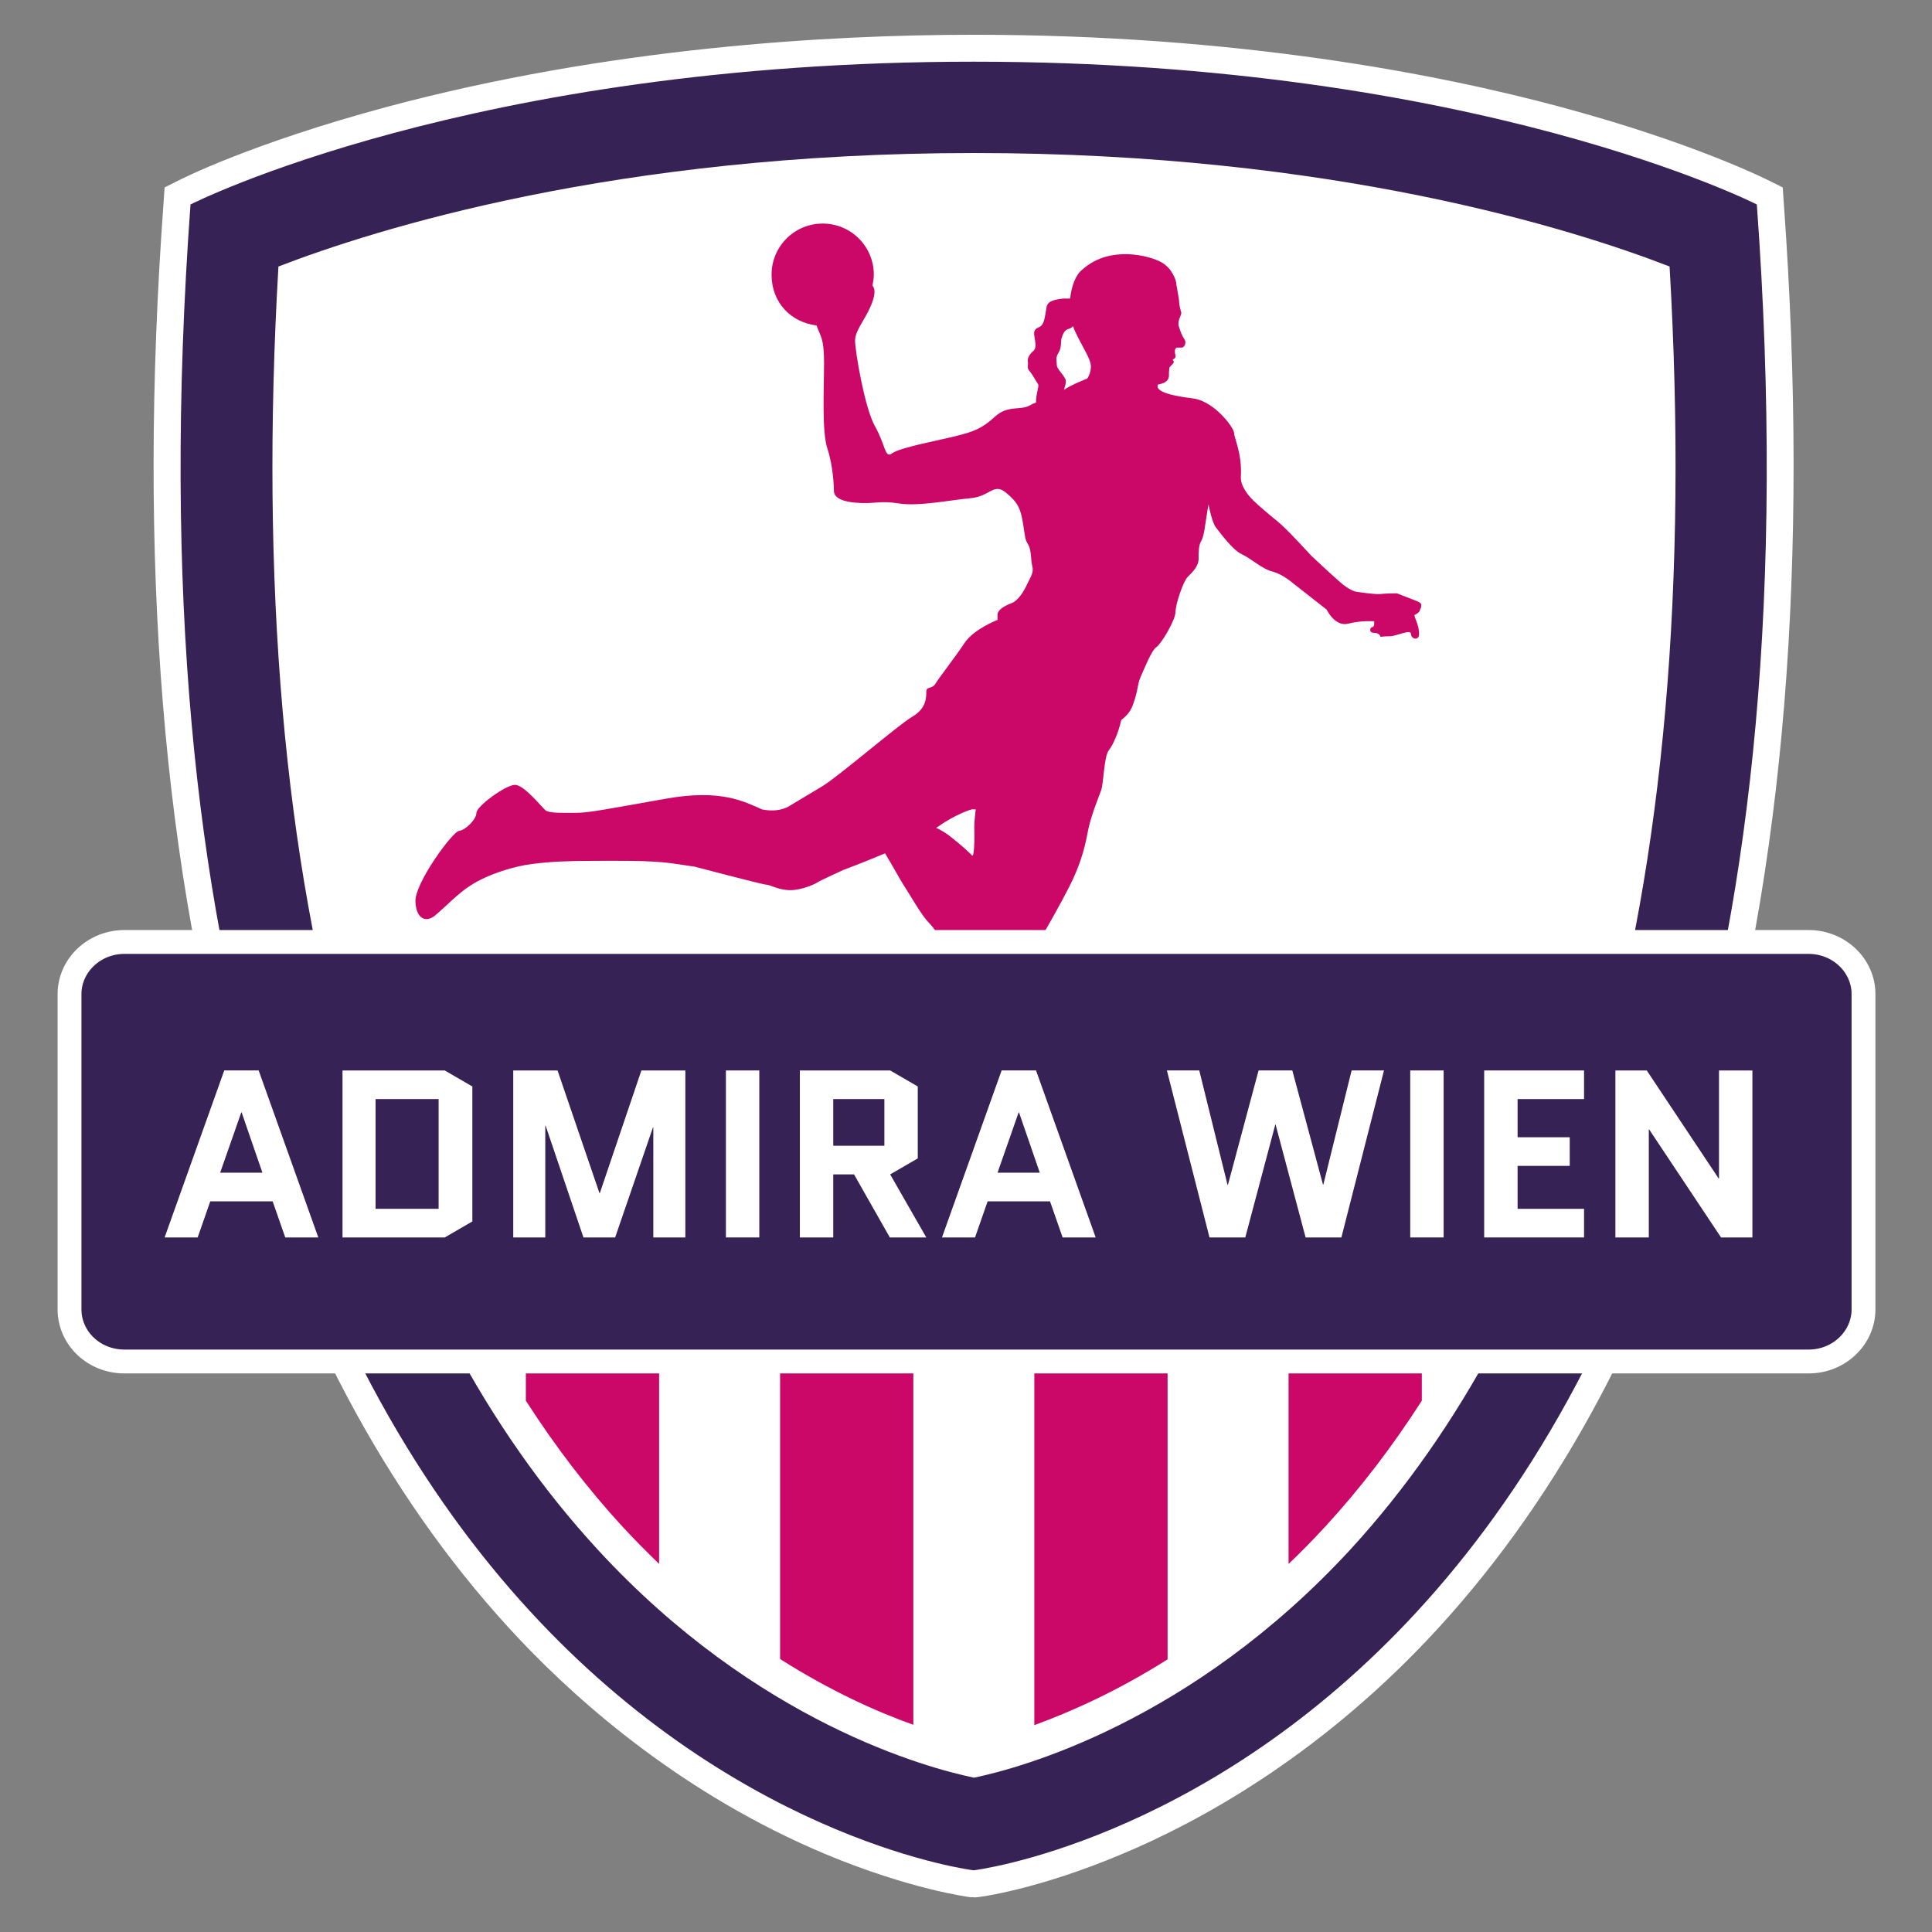
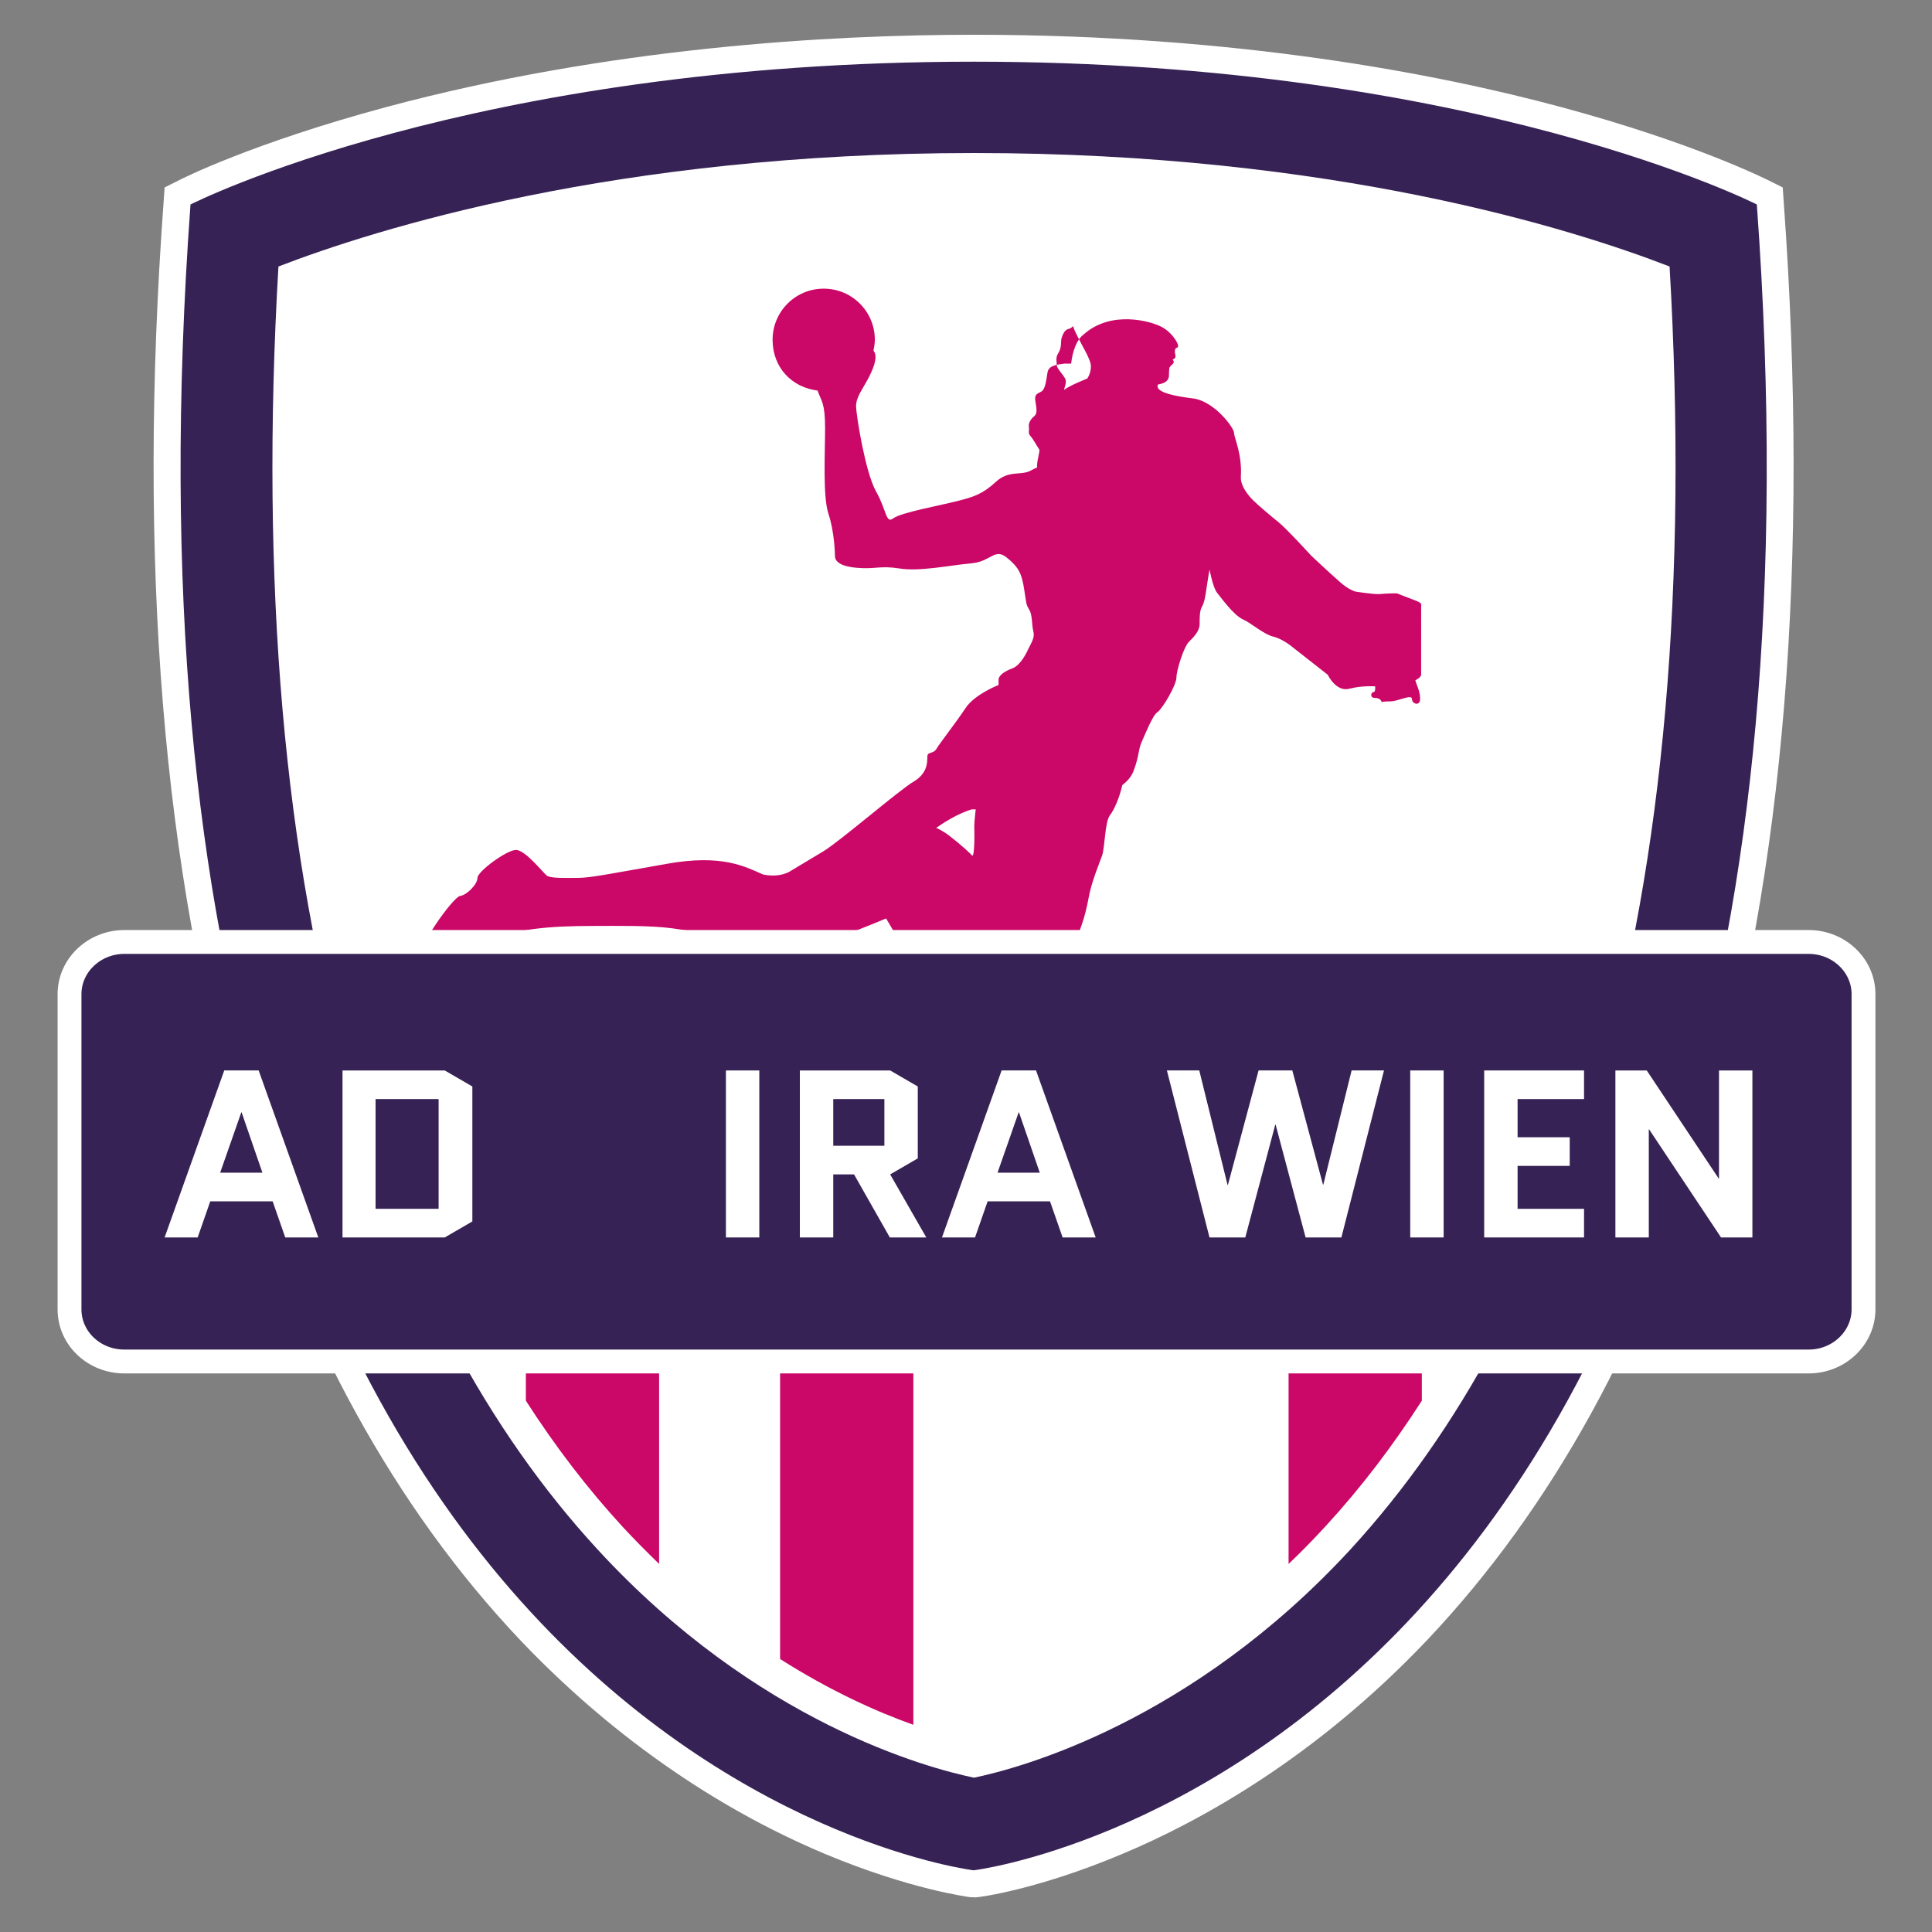
<svg xmlns="http://www.w3.org/2000/svg" id="Ebene_1" version="1.1" viewBox="0 0 566.9 566.9">
  <rect x="0" y="0" width="566.9" height="566.9" fill="#808080" stroke="none" />
  <defs>
    <style> .st0 { stroke: #fff; stroke-miterlimit: 10; stroke-width: 7px; } .st0, .st1 { fill: #372255; } .st2 { fill: #fff; } .st3, .st4 { fill: #cb0767; } .st4 { fill-rule: evenodd; } </style>
  </defs>
  <g>
    <path class="st1" d="M285.3,552.8c-.7,0-17.3-2.2-41.6-12.4-22.4-9.4-55.8-27.7-88.1-61.8-36.2-38.2-63.6-88.1-81.5-148.2-22.2-74.8-29.7-165.9-22-270.6l.2-2.2,2-1c.9-.4,21.4-10.8,60.3-21.3,35.8-9.6,94.6-21.1,171.3-21.1s135.5,11.5,171.3,21.1c39,10.5,59.5,20.8,60.3,21.3l2,1,.2,2.2c7.6,104.7.2,195.8-22,270.6-17.9,60.1-45.3,110-81.5,148.2-32.3,34.1-65.8,52.5-88.1,61.8-24.4,10.2-41,12.3-41.6,12.4h-.5c0,0-.5,0-.5,0Z" />
    <path class="st2" d="M285.7,18.1c147.6,0,229.8,41.9,229.8,41.9,33.3,457-229.8,488.8-229.8,488.8,0,0-263.1-31.8-229.8-488.8,0,0,82.2-41.9,229.8-41.9M285.7,10.2c-42.6,0-107,3.7-172.3,21.2-39.4,10.6-60.2,21.1-61.1,21.6l-4,2-.3,4.4c-7.7,105.2-.2,196.7,22.2,272,18,60.7,45.8,111.1,82.4,149.8,18.1,19.1,48.3,45.5,89.5,62.8,24.9,10.4,42,12.6,42.7,12.7h.9c0,.1.9,0,.9,0,.7,0,17.8-2.2,42.7-12.7,22.7-9.5,56.7-28.2,89.5-62.8,36.6-38.7,64.4-89.1,82.4-149.8,22.4-75.3,29.8-166.8,22.2-272l-.3-4.4-4-2c-.9-.4-21.7-11-61.1-21.6-36-9.7-95.2-21.2-172.3-21.2" />
    <path class="st2" d="M285.7,521.6c-13.4-2.8-63.6-16.1-110.4-67-32.2-35-56.6-80.7-72.6-136-19.4-66.8-26.4-147.6-21-240.4,28-10.8,98.7-33.3,204.1-33.3s176,22.4,204.1,33.3c5.4,92.8-1.7,173.5-21,240.4-16,55.3-40.5,101-72.6,136-46.8,50.8-97,64.2-110.4,67" />
    <g>
      <path class="st3" d="M154.3,411c8.6,13.4,18.1,25.8,28.3,36.9,3.6,3.9,7.2,7.5,10.8,11v-96.3h-39.1v48.4Z" />
      <path class="st3" d="M228.9,486.8c14.8,9.4,28.4,15.5,39.1,19.3v-143.6h-39.1v124.2Z" />
-       <path class="st3" d="M303.5,506.2c10.7-3.9,24.2-9.9,39.1-19.3v-124.2h-39.1v143.6Z" />
      <path class="st3" d="M378.1,362.6v96.3c3.6-3.4,7.2-7.1,10.8-11,10.3-11.2,19.7-23.5,28.3-36.9v-48.4h-39.1Z" />
    </g>
-     <path class="st4" d="M417,178.2c0-1,.5-1.2-2.2-2.2-2.7-1-4.9-1.9-4.9-1.9,0,0-3.1,0-4.8.2s-7.3-.7-7.3-.7c0,0-1.9-.4-4.6-2.8-3.2-2.8-8.5-7.8-8.5-7.8,0,0-7.3-8-9.7-9.9-2.4-1.9-6.1-5.1-7.3-6.3-1.2-1.2-3.8-4.1-3.6-7,.4-6.6-2-11.4-2-12.8s-5.7-9.3-12.1-10.1c-11.5-1.4-10.3-3.4-10.3-4,0-.2,3.4-.2,3.3-2.9,0-.4,0-1,.1-1.8,0-.5.2-.5.2-.5.2-.4.5-.6.6-.7.3-.2.6-.7.5-.9,0-.2-.4-.6-.3-.6.5-.2.8-.6.8-.6v-.7s-.6-2,.5-2.2c0,0,0,0,.5,0,.4,0,.6,0,.6,0,0,0,.6,0,.6-.1.5-.3,1.2-1.4.3-2.6-.8-1.1-1.3-3-1.6-3.8,0-.2,0-.6,0-1,.1-.6.4-1.4.7-2.1,0-.3.3-.4,0-1.1-.2-.7-.5-1.8-.5-2.6,0-1.1-.9-5.3-.9-5.8s-1.1-4.2-4.4-6c-3.3-1.8-15-5.1-23.1,2.2-2,1.5-3.2,4.9-3.6,8.5-.6,0-1.3,0-2,0-3.7.4-4.8,1.1-5,3-.3,1.9-.5,3.7-1.3,4.8-.8,1-2.6.6-2.2,3.1.4,2.5.6,3.7-.3,4.5-.9.7-1.8,2-1.6,3.1.2,1.2-.4,1.8.5,2.8.9,1,1.9,3,2.5,3.8.4.6-.7,3.1-.6,5.4-.6.2-1.2.5-1.7.8-2.9,1.7-6.5-.2-10.4,3.4-3.9,3.6-6.5,4.4-11.2,5.6-4.6,1.2-16.7,3.4-18.9,5.1-2.2,1.7-1.9-2.4-5.1-8-3.1-5.6-5.8-22.3-5.8-25s2.2-5.3,3.9-8.7c1.7-3.4,2.4-6.1,1.2-7.5,0,0,0,0,0,0,.2-1,.4-2.1.4-3.2,0-8.3-6.7-15-15-15s-15,6.7-15,15,5.8,14,13.2,14.9c1.1,3.2,2.2,3.5,2.2,11s-.7,20.1,1,25.2c1.7,5.1,1.9,11.4,1.9,12.4s.7,2.9,6.3,3.4c5.6.5,6.8-.7,12.6.2,5.8,1,15.3-1,21.1-1.5,5.8-.5,6.8-4.6,10.4-1.7,3.6,2.9,4.4,4.8,5.1,9.2.7,4.4.5,4.4,1.5,6.1,1,1.7.7,4.4,1.2,6.3.5,1.9-.5,3.2-1.5,5.3-1,2.2-2.7,4.9-4.6,5.6-1.9.7-4.1,1.9-4.1,3.4v1.5s-7,2.7-9.7,6.8c-2.7,4.1-7.5,10.2-8.5,11.9-1,1.7-2.7.7-2.7,2.4s0,4.9-4.1,7.3c-4.1,2.4-21.6,17.5-26.4,20.4-4.8,2.9-9.5,5.7-9.5,5.7,0,0-2.9,2.2-8.2,1.1-5.1-2.2-11.9-6.1-28.4-3.1-16.5,2.9-22.3,4.1-25.9,4.1s-8,.2-9.2-.7c-1.2-1-6.3-7.5-9-7.5s-11.3,6.3-11.3,8.2-3.2,5.1-5.1,5.3c-1.9.2-13,15.3-12.8,20.7.2,5.3,3.2,6.3,5.8,4.1,2.7-2.2,6.7-6.5,10.4-8.8,5.3-3.4,13-5.7,18.2-6.3,5.4-.7,10.9-.9,17.7-.9s16.2-.2,23,.7l6.8,1s20.1,5.3,21.1,5.3,3.6,1.6,7,1.6,7.3-1.8,8-2.3c.7-.5,7.5-3.6,7.5-3.6,0,0,5.9-2.2,12.3-4.9,2.2,3.6,4.5,7.9,5.5,9.4,1.8,2.7,5.1,8.7,7.4,11,2.3,2.3,4,5.9,4.2,7.7.2,1.8,1.6,2.7,3.1,4.9,1.5,2.2,4.1,3.5,11.3,5.6,7.2,2.1,6.6-1.7,8.4-3,1.9-1.3,4.5-8.4,6.2-11.4,1.7-2.9,5.2-9,8-14.5,2.8-5.5,4.4-10.6,5.3-15.6.9-5,3.2-10.3,4-12.6.8-2.3.8-10,2.3-11.8,1.3-1.7,2.8-5.2,3.6-8.8,1.5-1.2,2.8-2.5,3.5-4.7,1.5-4.1,1.2-5.8,2.2-8,1-2.2,3.2-7.8,4.6-8.7,1.5-1,5.6-8,5.6-10.2s2.2-9,3.6-10.4c1.5-1.5,3.2-3.2,3.2-5.3s0-3.9.7-5.1c.7-1.2,1-3.2,1.2-4.6.2-1.5,1-6.3,1-6.3,0,0,1,5.3,2.2,6.8,1.2,1.5,4.8,6.5,7.5,7.8,2.7,1.2,6.1,4.4,9,5.1,2.9.7,5.8,3.2,5.8,3.2l10.2,8s2.4,5.1,6.3,4.1c3.9-1,7.6-.7,7.6-.7,0,0,.2,1.7-.5,1.7s-1.2,1.7.5,1.7,1.9,1.2,1.9,1.2c0,0,.7-.2,2.7-.2s6.2-2.2,6.2-.7,2.4,2.2,2.4,0-1-4.1-1.2-4.8l-.2-.7s1.7-.7,1.7-1.7M285.3,251.1c-.4-.5-2.9-2.9-6.9-6-1.1-.8-2.4-1.6-3.7-2.2.2-.1.3-.2.5-.3,5.5-3.9,9.9-5.1,9.9-5.1h1.2c-.3,2.6-.5,4.8-.4,6.1.1,4.4-.2,7.9-.6,7.4M319,111.1s-4.7,1.8-6.8,3.3c.3-1.2.8-2.3.4-3.2-.9-1.7-2.4-2.9-2.5-4,0-1.1-.5-2.2.5-3.7,1-1.6.6-3.5.9-4.3.3-.8.7-2.4,2.1-2.7.4-.1.9-.4,1.3-.8.1.5.3,1,.5,1.4,2,4.4,4.7,8.2,4.7,10.4s-1.1,3.6-1.1,3.6" />
+     <path class="st4" d="M417,178.2c0-1,.5-1.2-2.2-2.2-2.7-1-4.9-1.9-4.9-1.9,0,0-3.1,0-4.8.2s-7.3-.7-7.3-.7c0,0-1.9-.4-4.6-2.8-3.2-2.8-8.5-7.8-8.5-7.8,0,0-7.3-8-9.7-9.9-2.4-1.9-6.1-5.1-7.3-6.3-1.2-1.2-3.8-4.1-3.6-7,.4-6.6-2-11.4-2-12.8s-5.7-9.3-12.1-10.1c-11.5-1.4-10.3-3.4-10.3-4,0-.2,3.4-.2,3.3-2.9,0-.4,0-1,.1-1.8,0-.5.2-.5.2-.5.2-.4.5-.6.6-.7.3-.2.6-.7.5-.9,0-.2-.4-.6-.3-.6.5-.2.8-.6.8-.6v-.7s-.6-2,.5-2.2s-1.1-4.2-4.4-6c-3.3-1.8-15-5.1-23.1,2.2-2,1.5-3.2,4.9-3.6,8.5-.6,0-1.3,0-2,0-3.7.4-4.8,1.1-5,3-.3,1.9-.5,3.7-1.3,4.8-.8,1-2.6.6-2.2,3.1.4,2.5.6,3.7-.3,4.5-.9.7-1.8,2-1.6,3.1.2,1.2-.4,1.8.5,2.8.9,1,1.9,3,2.5,3.8.4.6-.7,3.1-.6,5.4-.6.2-1.2.5-1.7.8-2.9,1.7-6.5-.2-10.4,3.4-3.9,3.6-6.5,4.4-11.2,5.6-4.6,1.2-16.7,3.4-18.9,5.1-2.2,1.7-1.9-2.4-5.1-8-3.1-5.6-5.8-22.3-5.8-25s2.2-5.3,3.9-8.7c1.7-3.4,2.4-6.1,1.2-7.5,0,0,0,0,0,0,.2-1,.4-2.1.4-3.2,0-8.3-6.7-15-15-15s-15,6.7-15,15,5.8,14,13.2,14.9c1.1,3.2,2.2,3.5,2.2,11s-.7,20.1,1,25.2c1.7,5.1,1.9,11.4,1.9,12.4s.7,2.9,6.3,3.4c5.6.5,6.8-.7,12.6.2,5.8,1,15.3-1,21.1-1.5,5.8-.5,6.8-4.6,10.4-1.7,3.6,2.9,4.4,4.8,5.1,9.2.7,4.4.5,4.4,1.5,6.1,1,1.7.7,4.4,1.2,6.3.5,1.9-.5,3.2-1.5,5.3-1,2.2-2.7,4.9-4.6,5.6-1.9.7-4.1,1.9-4.1,3.4v1.5s-7,2.7-9.7,6.8c-2.7,4.1-7.5,10.2-8.5,11.9-1,1.7-2.7.7-2.7,2.4s0,4.9-4.1,7.3c-4.1,2.4-21.6,17.5-26.4,20.4-4.8,2.9-9.5,5.7-9.5,5.7,0,0-2.9,2.2-8.2,1.1-5.1-2.2-11.9-6.1-28.4-3.1-16.5,2.9-22.3,4.1-25.9,4.1s-8,.2-9.2-.7c-1.2-1-6.3-7.5-9-7.5s-11.3,6.3-11.3,8.2-3.2,5.1-5.1,5.3c-1.9.2-13,15.3-12.8,20.7.2,5.3,3.2,6.3,5.8,4.1,2.7-2.2,6.7-6.5,10.4-8.8,5.3-3.4,13-5.7,18.2-6.3,5.4-.7,10.9-.9,17.7-.9s16.2-.2,23,.7l6.8,1s20.1,5.3,21.1,5.3,3.6,1.6,7,1.6,7.3-1.8,8-2.3c.7-.5,7.5-3.6,7.5-3.6,0,0,5.9-2.2,12.3-4.9,2.2,3.6,4.5,7.9,5.5,9.4,1.8,2.7,5.1,8.7,7.4,11,2.3,2.3,4,5.9,4.2,7.7.2,1.8,1.6,2.7,3.1,4.9,1.5,2.2,4.1,3.5,11.3,5.6,7.2,2.1,6.6-1.7,8.4-3,1.9-1.3,4.5-8.4,6.2-11.4,1.7-2.9,5.2-9,8-14.5,2.8-5.5,4.4-10.6,5.3-15.6.9-5,3.2-10.3,4-12.6.8-2.3.8-10,2.3-11.8,1.3-1.7,2.8-5.2,3.6-8.8,1.5-1.2,2.8-2.5,3.5-4.7,1.5-4.1,1.2-5.8,2.2-8,1-2.2,3.2-7.8,4.6-8.7,1.5-1,5.6-8,5.6-10.2s2.2-9,3.6-10.4c1.5-1.5,3.2-3.2,3.2-5.3s0-3.9.7-5.1c.7-1.2,1-3.2,1.2-4.6.2-1.5,1-6.3,1-6.3,0,0,1,5.3,2.2,6.8,1.2,1.5,4.8,6.5,7.5,7.8,2.7,1.2,6.1,4.4,9,5.1,2.9.7,5.8,3.2,5.8,3.2l10.2,8s2.4,5.1,6.3,4.1c3.9-1,7.6-.7,7.6-.7,0,0,.2,1.7-.5,1.7s-1.2,1.7.5,1.7,1.9,1.2,1.9,1.2c0,0,.7-.2,2.7-.2s6.2-2.2,6.2-.7,2.4,2.2,2.4,0-1-4.1-1.2-4.8l-.2-.7s1.7-.7,1.7-1.7M285.3,251.1c-.4-.5-2.9-2.9-6.9-6-1.1-.8-2.4-1.6-3.7-2.2.2-.1.3-.2.5-.3,5.5-3.9,9.9-5.1,9.9-5.1h1.2c-.3,2.6-.5,4.8-.4,6.1.1,4.4-.2,7.9-.6,7.4M319,111.1s-4.7,1.8-6.8,3.3c.3-1.2.8-2.3.4-3.2-.9-1.7-2.4-2.9-2.5-4,0-1.1-.5-2.2.5-3.7,1-1.6.6-3.5.9-4.3.3-.8.7-2.4,2.1-2.7.4-.1.9-.4,1.3-.8.1.5.3,1,.5,1.4,2,4.4,4.7,8.2,4.7,10.4s-1.1,3.6-1.1,3.6" />
    <path class="st0" d="M36.5,399.5c-8.9,0-16.1-6.8-16.1-15.3v-92.5c0-8.4,7.2-15.3,16.1-15.3h494.2c8.9,0,16.1,6.9,16.1,15.3v92.5c0,8.4-7.2,15.3-16.1,15.3H36.5Z" />
  </g>
  <g id="Admira_Wien">
    <path class="st2" d="M75.9,314.1l17.5,49h-9.7l-3.7-10.6h-18.3l-3.7,10.6h-9.7l17.5-49h10.1ZM70.8,326.4l-6.2,17.7h12.4l-6.1-17.7h-.1Z" />
    <path class="st2" d="M138.6,358.4l-8.1,4.7h-30v-49h30l8.1,4.7v39.6ZM110.2,322.5v32.2h18.5v-32.2h-18.5Z" />
-     <path class="st2" d="M191.7,363.1v-32.3h-.1l-11.1,32.3h-9.3l-11.1-32.8h-.1v32.8h-9.4v-49h13l12.3,36h.1l12.2-36h12.9v49h-9.4Z" />
    <path class="st2" d="M213,363.1v-49h9.8v49h-9.8Z" />
    <path class="st2" d="M271.9,363.1h-10.8l-10.5-18.5h-6.1v18.5h-9.8v-49h26.5l8.1,4.7v21.1l-8.1,4.7,10.6,18.5ZM244.5,322.5v13.7h15v-13.7h-15Z" />
    <path class="st2" d="M304,314.1l17.5,49h-9.7l-3.7-10.6h-18.3l-3.7,10.6h-9.7l17.5-49h10.1ZM298.9,326.4l-6.2,17.7h12.4l-6.1-17.7h-.1Z" />
    <path class="st2" d="M406.1,314.1l-12.5,49h-10.5l-8.8-33.1h-.1l-8.8,33.1h-10.5l-12.5-49h9.5l8.3,33.6h.1l9-33.6h9.9l9,33.5h.1l8.3-33.5h9.5Z" />
    <path class="st2" d="M413.8,363.1v-49h9.8v49h-9.8Z" />
    <path class="st2" d="M445.3,342.1v12.6h19.5v8.4h-29.3v-49h29.3v8.4h-19.5v11.2h15.3v8.4h-15.3Z" />
    <path class="st2" d="M483.8,331.4v31.7h-9.8v-49h9.2l21.1,31.7h.1v-31.7h9.8v49h-9.2l-21.1-31.7h-.1Z" />
  </g>
</svg>